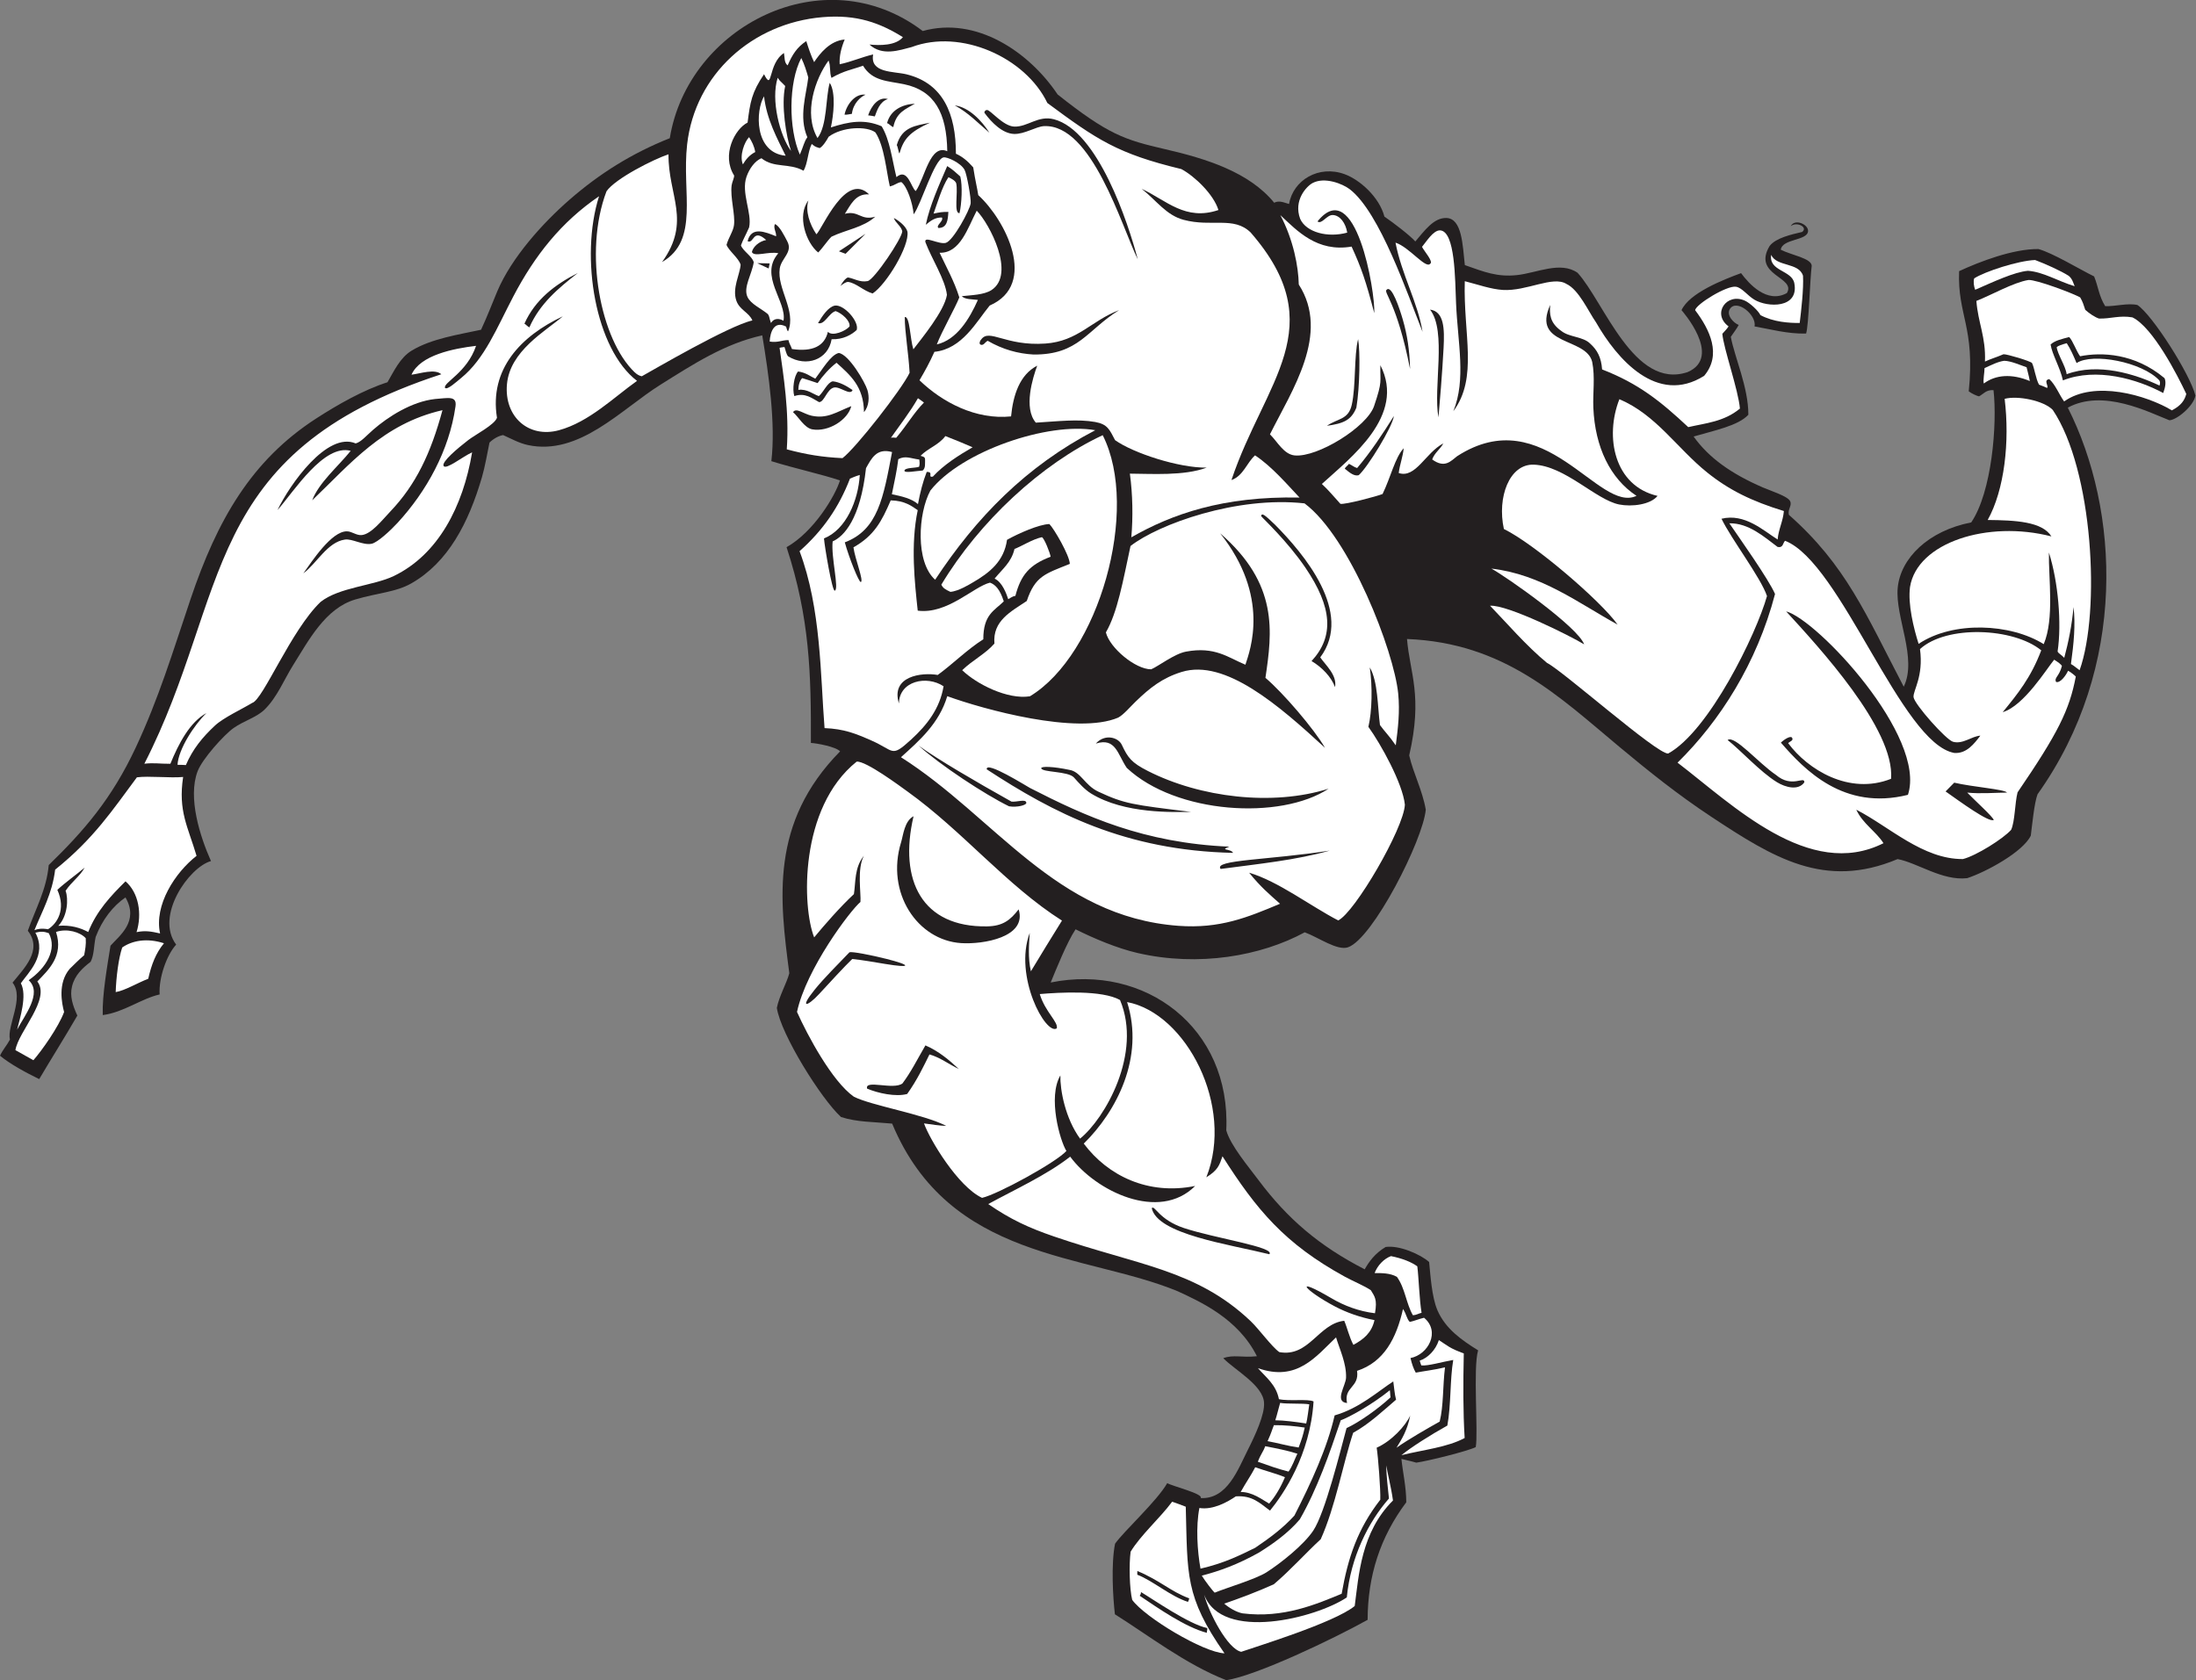
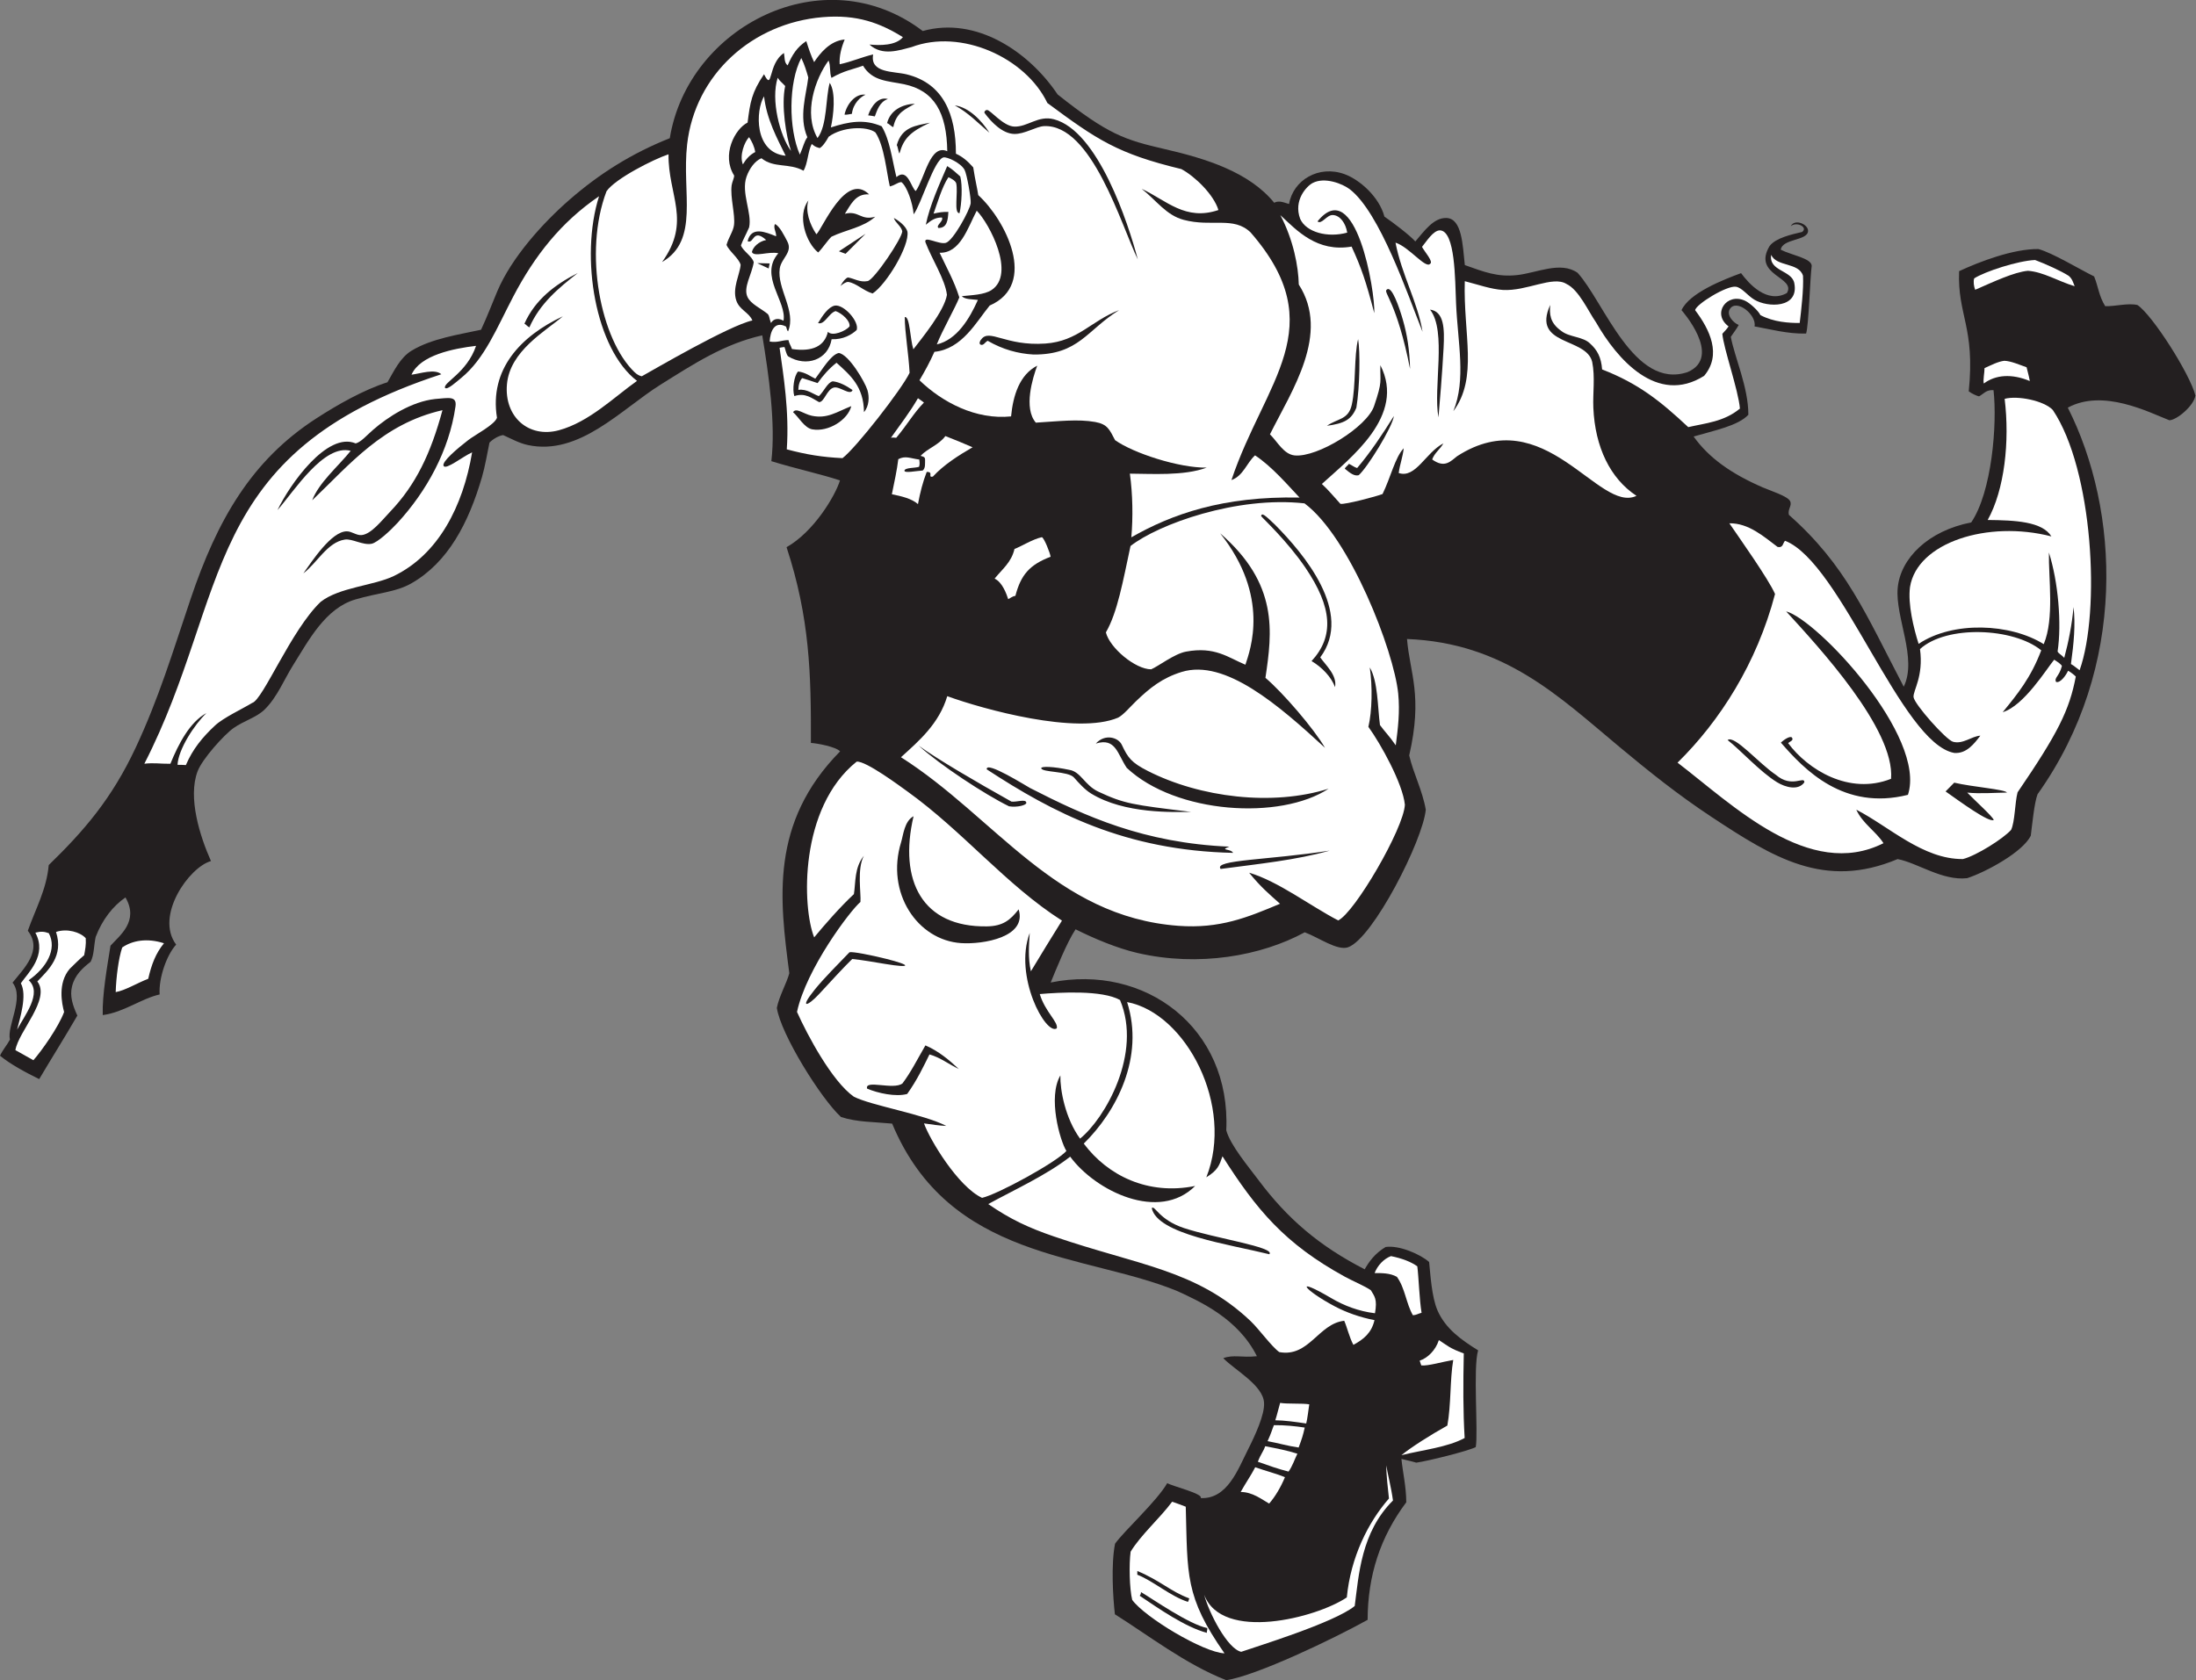
<svg xmlns="http://www.w3.org/2000/svg" viewBox="0 0 789.173 603.947" height="603.947" width="789.173" xml:space="preserve" id="svg2" version="1.1">
  <rect x="0" y="0" width="789.173" height="603.947" fill="#808080" stroke="none" />
  <defs id="defs6" />
  <g transform="matrix(1.333,0,0,-1.333,0,603.947)" id="g10">
    <g transform="scale(0.1)" id="g12">
      <path id="path14" style="fill:#231f20;fill-opacity:1;fill-rule:evenodd;stroke:none" d="m 1805.72,4158.06 c 48.66,300.85 415.08,491.44 681.97,289.03 144.44,40.29 286.74,-56.29 363.65,-171.16 136.45,-108.08 179.99,-122.18 290.22,-147.6 109.63,-25.28 226.06,-61.45 293.58,-144.28 13.81,7.33 27.4,-0.15 40.07,-3.42 11.02,64.65 80.14,105.83 149.73,80.44 40.7,-14.86 93.42,-61.22 107.36,-114.43 23.36,-15.99 67.56,-49.52 83.34,-66.98 24.09,27.99 49.15,64.18 83.64,63.27 42.58,-1.13 43.9,-74.09 49.8,-127.02 52.78,-18.75 87.76,-32.57 140.22,-27.04 53.26,5.62 117.61,38.47 163.65,6.31 71.17,-77.75 151.84,-316.52 296.64,-267.86 95.76,41.22 -16.33,167.03 -16.33,167.03 21.23,46.47 112.58,82.24 160.55,99.83 20.78,-28.2 69.92,-83.36 123.46,-53.72 26.32,43.49 -94.24,47.25 -46.49,127.02 16.99,21.97 59.59,31.15 87.56,37.75 16.97,12.32 -14.41,29.28 -30.66,15.56 10.84,21.39 48.02,4.95 46.71,-13.47 -1.83,-26.16 -69.19,-19.79 -73.57,-49.92 27.31,-14.29 83.34,-23.1 83.4,-43.6 -4.59,-34.6 -7.97,-160.11 -15.08,-182.5 -49.65,-1.48 -99.69,12.5 -138.93,19.19 5.83,31.51 -48.92,75.53 -66.67,46.91 -10.24,-16.5 10.33,-37.85 23.88,-42.89 -5.31,-10.29 -13.12,-19.75 -21.31,-32.11 10.53,-56.07 47.37,-135.66 47.33,-210.04 -27.11,-29.61 -91.9,-42.41 -147.54,-58.74 40.96,-57.67 101.99,-100.67 186.72,-137.35 20.92,-9.06 67.05,-23.5 73.4,-36.91 5.82,-12.33 -6.84,-20.87 -3.44,-36.72 154.57,-136.78 207.01,-267.07 309.74,-463.62 37.31,76.56 -23.32,187.35 -16.28,265.91 7.22,80.67 82.96,154.75 198.2,177.08 55.56,81.74 70.51,264.61 60.15,356.7 -19.94,1.37 -26.83,-10.25 -39.06,-16.76 -5.39,0.98 -19.22,7.07 -27.73,13.57 17.63,173.61 -30.67,204.63 -25.98,324.02 54.51,25.34 145.51,60.44 213.89,59.62 38.03,-10.23 111.91,-55.12 150.1,-73.81 11.42,-28.08 12.69,-52.46 29.88,-80.22 28.01,-0.77 60.97,9.06 86.85,3.15 40.18,-26.41 141.92,-186.34 156.41,-244.16 -4.71,-28.53 -50.96,-66.34 -70.29,-66.64 -54.53,21.14 -178.23,85.86 -273.77,34.02 139.12,-275.14 162.97,-698.98 -81.56,-1042.47 -9.05,-23.73 -14.52,-83.35 -18.25,-111.71 -21.42,-44.34 -121.42,-98.3 -171.58,-114.64 -67.44,-7.41 -132.89,41.02 -187.44,51.51 -197.15,-82.92 -335.96,4.38 -502.19,114.01 -91.64,60.56 -170.15,123.85 -246.72,187.59 -164.04,136.59 -310.95,281.4 -573.77,291.85 7.8,-93.24 43.03,-152.22 5.96,-313.95 10.86,-47.69 35.49,-93.56 44.65,-146.23 -7.44,-82.25 -142.52,-347.51 -209.45,-371.06 -28.87,-10.16 -79.13,26.29 -116.82,40.34 -117.75,-63.99 -286.15,-93.86 -450.98,-55.76 -54.43,12.59 -116.88,38.81 -166.85,63.84 -23.35,-34.73 -53.19,-109.88 -67.12,-143.46 253.89,51.52 486.39,-121.52 473.35,-398.51 10.72,-40 60.41,-98.82 86.52,-133.78 79.01,-105.72 164.81,-178.42 286.68,-241.11 11.27,20.04 27.42,42.96 56.45,60.22 36.07,5.49 94.29,-19.84 117.26,-40.57 3.46,-32.9 6.78,-94.02 22.5,-130.305 21.53,-49.715 65.22,-80.332 109.59,-107.84 -14.14,-46.672 0.72,-222.902 -6.42,-260.942 -22,-10.945 -129.09,-37.617 -160.28,-41.882 -19.84,5.769 -25.7,6.152 -40.06,10.105 3.6,-36.187 12.93,-74.976 13.09,-116.922 C 3720.92,386.105 3687.34,281.582 3687.01,162.781 3594.34,111.23 3387.6,12.395 3305.92,0 c -110.47,43.352 -211.43,122.195 -300.2,177.688 -5.15,43.953 -10.76,134.871 0.43,190.359 24.57,34.797 112.97,114.805 140.65,163.34 14.29,-8.457 98.45,-28.848 90.08,-40.293 71.83,-3.485 100.56,77.273 127.2,129.972 19.79,39.11 45.78,95.457 43.71,126.817 -2.03,47.43 -79.86,89.129 -109.94,120.476 28.19,10.266 49.24,0.832 90.7,5.266 -50.95,102.441 -155.31,148.035 -213.86,175.355 -248.16,102.46 -615.18,81.68 -769.52,451.89 -51.78,4.92 -93.76,3.7 -137.84,17.74 -54.04,49.6 -162.29,223.18 -173.01,294.28 6.04,31.41 26.93,67.5 33.61,93.44 -25.88,198.47 -52.91,405.4 136.95,598.35 -11.86,12.63 -62.25,21.72 -78.77,22.72 0.71,186.88 -3.09,337.36 -65.6,527.83 73.08,41.12 131.13,137.98 144.02,180.02 -51.17,17.04 -121.23,32.13 -185,51.93 11.94,101.84 -7.16,233.97 -24.53,339.3 -101.71,-22.71 -184.58,-76.93 -274.16,-132.97 -105.62,-66.07 -219.02,-192.62 -357.72,-162.85 -23.18,4.98 -44.71,16.96 -66.73,26.88 -12.68,-2.05 -27.41,-10.79 -36.76,-20.34 -5.46,-26.45 -12.09,-65.03 -20.28,-93.09 -35.99,-123.21 -91.21,-230.23 -191.01,-286.79 -41.47,-23.49 -88.59,-24.87 -150.391,-43.08 -81.086,-23.87 -126.074,-110.98 -167.386,-176.62 -24.629,-39.16 -43.106,-86.73 -77.09,-120.07 -22.067,-21.65 -55.801,-30.32 -83.606,-49.9 -25.918,-18.25 -84.5,-83.5 -97.113,-116.67 -27.117,-71.36 6.758,-176.55 36.039,-242.15 -59.223,-16.47 -151.742,-148.1 -93.875,-225.29 -25.184,-27.35 -47.422,-89.54 -44.543,-134.42 -49.551,-11.11 -96.59,-48.18 -153.363,-55.6 -1.778,54.66 12.25,132.12 20.898,187.08 23.824,26.86 77.844,65.54 40.371,130.15 -33.711,-23.02 -62.683,-59.99 -80.398,-106.69 -5.153,-24.26 -3.836,-47.78 -13.508,-66.76 -22.387,-17.42 -42.937,-36.21 -50.25,-66.69 -6.176,-25.72 1.383,-49.93 14.426,-78.43 -35,-60.36 -71.106,-117.55 -102.832,-171.3 -33.766,16.38 -78.41,40.35 -105.719,63.15 7.906,16.68 18.668,28.11 26.812,43.35 -8.832,36.49 39.773,113.17 7.031,153.62 29.801,37.44 82.355,87 41.172,139.88 20.66,58.64 50.433,111 56.394,177.18 95.215,92.51 169.82,178.54 234.504,316.74 62.25,133.04 99.113,255.84 147.852,400.44 71.914,213.39 163.894,373.92 338.418,486.85 57.265,37.06 128.437,77.61 192.426,97.86 16.81,28.5 33.53,66.07 65.14,85.25 54.16,32.84 127.34,43.19 187.16,56.35 17.7,37.95 29.27,69.4 43.65,103.43 38.53,91.16 122.3,183.87 194.26,246.7 81.2,70.89 169.42,126.12 270.9,166.38 v 0" />
-       <path id="path16" style="fill:#ffffff;fill-opacity:1;fill-rule:evenodd;stroke:none" d="m 92.828,2022.41 c 20.461,50.98 47.996,98.04 55.844,163.32 104.574,83.76 155.371,161.69 220.394,248.92 32.157,4.33 89.368,-2.37 124.649,0.94 -13.902,-92.15 12.824,-133.76 36.183,-212.67 -57.824,-45.07 -114.918,-132.85 -98.328,-209.23 -23.773,5.23 -39.242,8.41 -63.445,3.49 15.25,48.83 6.07,106.04 -29.75,136.99 -39.789,-39.25 -78.066,-80.01 -100.504,-136.7 -20.273,10.92 -46.644,19.54 -80.719,16.72 24.977,25.56 27.887,72.64 19.661,94.44 16.171,24.53 38.128,38.46 51.433,62.53 -20.785,-17.74 -51.863,-39.7 -73.613,-59.95 24.09,-53.4 -1.004,-91.39 -25.113,-106.2 -16.571,2.83 -28.559,1.15 -36.692,-2.6 z M 2317.92,3249.98 c -4.04,-68.46 -36.85,-147.4 -96.51,-171.15 1.61,-21.74 22.12,-143.65 29.09,-140.79 12.37,3.52 -10.46,90.93 -5.71,132.78 30.41,13.41 74.76,60.29 89.94,197.66 14.47,25.36 28,55.07 70.23,43.26 -23.58,-123.4 -37.89,-209.63 -127.46,-243.5 11.68,-42.09 38.03,-107.95 43.18,-106.98 8.59,2.95 -15.64,62.15 -19.82,93.56 56,31.54 76.34,70.41 100.47,126.68 38.12,-0.82 57.01,-15.62 72.83,-26.45 -19.76,-93.47 -8.02,-196.23 -0.02,-270.95 79.86,-10.52 150.35,64.67 194.73,75.51 14.22,-5.13 26.69,-17.35 37.27,-50.54 -25.6,-25.23 -55.38,-35.49 -55.17,-102.18 -43.63,-27.59 -80.64,-65.26 -122.92,-96.21 -42.31,7.51 -127.49,-2.49 -104.57,-76.95 0.72,60.64 74.66,76.93 120.33,46.48 -10.12,-60.26 -44.4,-104.28 -87.15,-143.4 -55.1,-50.39 -44.27,-30.7 -106.88,-3.11 -43.12,19 -73.52,31.45 -126.84,33.69 -11.26,141.94 -9.11,322.47 -67.37,477.12 63.28,56.04 106.35,118.93 135.88,195.61 4.6,1.81 14.8,6.58 26.47,9.86 v 0" />
      <path id="path18" style="fill:#ffffff;fill-opacity:1;fill-rule:evenodd;stroke:none" d="m 1802.28,4114.66 c -1.3,-111.02 62.3,-179.83 -17.35,-290.53 101.45,58.82 52.75,186.87 67.52,317.12 21.44,189.4 176.18,327.16 364.8,343.18 93.66,7.95 155.61,-15.92 216.96,-53.92 -19.03,-23.03 -62.73,-22.64 -90.22,-19.84 34.58,-32.12 80.94,-15.26 113.55,-6.94 132.83,50.36 307.3,-27.85 366.07,-150.7 134.15,-99.37 189.32,-136.76 361.25,-178.23 36.31,-19.38 87.29,-68.71 99.94,-110.44 -89.08,-30.05 -139.39,25.46 -206.93,57.24 39.98,-31.45 66,-71.21 113.36,-83.75 75.94,-20.12 134.49,10.43 180.27,-33.81 222.39,-255.41 37.54,-401.64 -51.6,-667.84 31.96,11.4 40.88,45.97 63.6,66.66 45.7,-30.06 88.57,-80.67 119.98,-113.83 -207.66,4.25 -344.77,-45.15 -453.48,-107.18 4.73,53.75 3.77,115.6 -3.93,171.67 56.55,-0.16 145.69,-6.74 207.11,16.24 -75.15,-1.03 -198.18,39.29 -246.97,74.03 -14.98,28.34 -20,42.95 -53.67,49.03 -46.45,8.39 -99.07,1.85 -159.97,-1.8 -33.91,39.39 -8.28,121.2 3.68,153.63 -47.21,-24.2 -65,-79.56 -70.45,-136.77 -94.91,-9.74 -185.24,37.96 -246.92,97.41 15.3,26.01 27.44,48.06 40.26,76.72 74.66,7.5 112.89,80.77 149,124.79 131.1,57.27 42.65,230.77 -30.75,297.75 -3.85,24.28 -7.44,35.25 -13.62,74.83 -15.41,17.66 -29.84,29.29 -46.66,36.86 -0.06,107.08 -34.16,189.71 -133.1,214.05 -34.9,8.58 -99.27,2.72 -90.05,53.64 -31.5,-7.42 -58.17,-19.67 -90.24,-26.51 -1.34,22.18 4.2,44.16 13.51,66.76 -39.84,-3.16 -67.46,-38.4 -82.37,-61 -8.11,16.48 -15.15,37.64 -21.16,56.68 -24.93,-16.23 -37.82,-36.67 -50.25,-65.47 -9.89,7.52 -7.7,22.95 -9.95,33.42 -44.36,-29.29 -29.15,-106.05 -53.74,-57.25 -33.42,-49.52 -37.28,-75.25 -44.31,-130.37 -34.43,-17.19 -71.01,-87.36 -36.29,-142.71 0.62,-6.1 -5.68,-18.07 -6.73,-26.7 -4.05,-33.13 9.98,-78.17 6.43,-106.89 -2.11,-17.07 -14.42,-32.97 -20.16,-53.39 5.73,-15.84 33.02,-35.84 38,-53.7 -1.95,-26.12 -23.18,-63.25 -11.62,-96.65 8.9,-25.76 34.02,-31.38 43.3,-53.54 -63.15,-13.9 -268.68,-134.23 -298.11,-150.54 -6.35,1.21 -12.82,4.62 -19.49,10.98 -90.78,86.77 -138.56,322.11 -75.71,487.79 23.18,34.08 127.26,86.61 167.21,99.82 z m 865.14,58.15 c -20.76,32.66 -55.69,68.96 -93.35,73.69 36.31,-19.39 63.25,-48.11 93.35,-73.69 z m -4.61,-561.07 c 40.7,-23.47 81.27,-34.59 123.49,-37.01 122,-0.89 143.68,65.82 230.71,119.71 -74.97,-28.46 -110.74,-84.03 -198.78,-90.11 -107.87,-7.47 -151.1,41.68 -172.98,10.98 -1.63,-1.03 -6.89,-9.82 -2.5,-13.54 8.68,-4.64 13,7.02 20.06,9.97 z m 71.17,557.79 c 27.98,-0.9 59.43,20.1 80.52,21.09 129.03,6.1 208.74,-268.7 252.92,-359.37 -25.99,98.69 -107.7,347.07 -226.25,377.91 -42.62,11.09 -70.64,-21.18 -106.92,-19.8 -30.3,1.15 -65.13,46.3 -73.48,44.68 -3.75,0.3 -7.99,-4.19 -6.59,-7.76 19.34,-26.34 48.64,-55.74 79.8,-56.75 v 0" />
      <path id="path20" style="fill:#ffffff;fill-opacity:1;fill-rule:evenodd;stroke:none" d="m 2233.69,4367.5 c 6.35,-14.77 2.06,-31.52 7.91,-46.79 35.06,20.23 57.45,22.59 85.03,32.9 25.29,-42.07 66.67,-40.93 110.64,-50.02 81.93,-16.95 115.07,-77.32 116.48,-180.61 -46.7,20.71 -60.13,-71.96 -84.83,-107.39 -12.57,7.55 -21.31,64.18 -52.26,37.55 -11.59,47.34 -17.58,100.25 -39.76,137.04 -47.42,20.22 -88.15,12.53 -136.94,-3.04 7.14,32.16 14.16,93.84 -3.07,120.24 -11.45,-40.06 -6.18,-114.16 -32.94,-148.93 -38.7,66.96 -6.15,159.85 29.74,209.05 z m -230.88,-280.05 c -10.03,23.53 4.4,61.2 16.67,73.47 7.34,-11.56 13.86,-23.97 16.61,-40.12 -15.88,-8.24 -25.69,-20.44 -33.28,-33.35 z m 56.99,183.6 c 7.05,-62.37 35.95,-114.72 58.27,-160.25 -85.4,8.12 -81.33,122.27 -58.27,160.25 z m 36.84,50.03 c 6.51,-10.26 7.19,-8.53 20.17,-22.24 -11.24,-52.28 2.48,-135.7 15.81,-175.17 -30.12,40.41 -55.21,137.91 -35.98,197.41 z m 63.58,53.27 c 8.92,-18.29 13.73,-34.74 18.84,-52.49 -5.19,-46.1 -26.39,-106.11 -2.5,-161.18 -8.92,-12.23 -10.01,-23.44 -20.26,-46.83 -30.66,69.8 -30.91,194.78 3.92,260.5 z m 136.42,-150.59 c 3.51,28.84 23.89,46.06 36.75,51.58 -27.35,3.99 -50.69,-25.58 -56.61,-53.73 5.52,-0.88 12.12,1.1 19.86,2.15 z m 97.13,39.85 c -25.21,7.56 -45.07,-18.84 -53.34,-43.94 4.31,-0.14 14.39,-2.09 18,-2.87 5.73,15.02 12.92,39.98 35.34,46.81 z m 14.57,-75.45 c 8.17,40.51 33.96,48.28 58.11,62.91 -32.64,-1.44 -65.95,-16.54 -75.02,-52.62 4.45,-0.02 12.45,-10.27 16.91,-10.29 z m 98.82,11.73 c -37.78,-8.15 -75.45,-10.48 -89.54,-60.5 3.35,-4.38 5.24,-23.9 7.46,-21.92 11.01,39.15 28.24,57.74 82.08,82.42 v 0" />
      <path id="path22" style="fill:#ffffff;fill-opacity:1;fill-rule:evenodd;stroke:none" d="m 2404.42,3197.96 c 6,29.54 13.92,65.4 17.33,94.6 19.48,10.09 31.9,2.23 56.65,-1.02 1.3,-11.74 1.07,-12.33 -0.6,-19.56 -11.02,-3.77 -37.92,-1.77 -39.54,-10.4 0.26,-7.46 31.44,-0.66 49.2,0.33 8.26,6.51 6.04,19.61 6.49,28.57 0.26,8.69 -4.73,8.59 -12.19,11.07 19.58,20.5 48.65,28.77 66.92,53.29 24.95,-9.58 49.31,-19.78 73.4,-30.22 -37.53,-21.67 -78.23,-47.6 -106.97,-78.97 -15.6,-3.77 3.2,13.26 -16.75,12.45 -10.34,-26.44 -17.81,-55.75 -23.57,-86.78 -17.02,15.18 -45.35,21.51 -70.37,26.64 z m 276.97,-227.49 c 21.5,26.47 45.23,43.83 53.63,80.03 19.55,7.24 48.34,26.14 73.81,31.7 6.31,-2.24 22.12,-42.49 23.58,-52.73 -56.9,-21.65 -80.17,-48.81 -95.01,-105.59 -7.34,-0.49 -14.65,-6.63 -19.3,-8.88 -4.39,13.22 -15.48,45.66 -36.71,55.47 v 0" />
-       <path id="path24" style="fill:#ffffff;fill-opacity:1;fill-rule:evenodd;stroke:none" d="m 2972.83,3357.22 c 101.68,-200.88 -11.36,-592.84 -196.27,-704.1 -60.7,-9.48 -144.37,33.31 -182.55,70.4 28.72,27.8 61.92,43.31 86.89,71.79 -5.21,61.6 44.39,86.04 87.2,114.84 22.72,67.84 50.32,73.41 116.05,100.04 -0.52,22.58 -42.3,94.57 -55.09,107.43 -28.05,-0.87 -83.38,-25.32 -114.2,-42.52 -7.98,-57 -45.49,-88.32 -93.96,-116 -5.01,-2.85 -36.81,-22.77 -58.75,-24.35 -14.48,6.81 -19.79,10.24 -24.4,19.34 101.9,169.71 269.55,325.86 435.08,403.13 z m -20.01,13.41 c -186.94,-97.31 -320.88,-235.18 -431.73,-403.15 -53.63,47.58 -46.14,179.12 -12.82,240.5 83.82,106.59 318.36,185.33 444.55,162.65 v 0" />
      <path id="path26" style="fill:#ffffff;fill-opacity:1;fill-rule:evenodd;stroke:none" d="m 3160.04,481.25 c 12.73,-3.992 24.51,-8.934 36.7,-13.437 5,-183.34 -2.93,-241.805 104.45,-395.391 -57.71,2.519 -215.43,97.715 -248.83,144.148 -7.26,28.93 -8.86,95.703 -4.27,129.868 26.85,44.597 79,90.464 111.95,134.812 z m 46.17,-260.605 c -50.57,18.625 -78.75,48.418 -140.1,73.796 -0.02,-3.347 -0.02,-6.675 -0.02,-10.015 41.7,-15.891 89.71,-58.508 136.59,-73.242 2.38,4.082 2.16,6.668 3.53,9.461 z m -133.57,6.984 c 50.95,-34.375 123,-84.649 181.15,-99.953 -1.08,4.512 2.71,10.527 0.31,13.066 -48.77,10.02 -144.86,77.156 -178.1,96.895 0.13,-4.59 -1.59,-7.324 -3.36,-10.008 v 0" />
-       <path id="path28" style="fill:#ffffff;fill-opacity:1;fill-rule:evenodd;stroke:none" d="m 3233.48,464.387 c 36.75,-6.035 76.36,16.414 98.22,31.336 44.43,3 64.04,-17.774 92.13,-38.45 35.82,44.055 108.18,149.172 117.44,294.375 -14.63,7.532 -65.68,0.059 -93.38,6.157 -7.56,39.121 -34.8,58.648 -56.58,83.621 105.7,-37.578 156.78,32.051 210.58,83.015 9.28,-31.226 28.23,-69.773 26.98,-108.589 -0.67,-21.399 -32.48,-65.129 2.69,-68.481 -9.53,43.559 33.79,41.836 26.92,86.77 72.85,23.879 105.95,87.714 123.92,166.709 9.53,-13.975 9.53,-25.889 18.21,-34.795 17.34,4.211 24.16,7.863 38.53,11.289 44.67,-37 11.41,-99.395 -36.54,-108.684 3.65,-15.808 8.32,-29.344 14.22,-39.312 17.85,3.496 52.42,7.808 78.79,14.285 -6.31,-51.16 -3.64,-103.594 -14.34,-146.278 -33.2,-18.644 -84.96,-48.207 -116.41,-70.519 14.38,23.281 29.24,47.156 36.94,86.746 -12.91,-28.406 -50.96,-69.305 -90.37,-86.617 3.96,-24.863 10.84,-114.328 9.7,-140.305 -61.42,-79.133 -86.97,-156.14 -104.1,-253.574 -66.7,-27.441 -156.74,-66.875 -267.3,-52.844 -17.25,3.344 -37.03,15.473 -49.3,26.223 48.26,16.609 90.12,32.668 133.59,52.148 45.16,38.211 85,83.211 126.57,121.543 39.45,87.305 61.03,207.774 87.48,287.024 43,23.425 83.39,61.797 115.64,89.207 -4.37,16.633 -4.71,30.343 -7.54,49.238 -40.49,-26.062 -91.11,-72.473 -158.1,-91.57 -19.85,-87.778 -63.95,-182.91 -108.44,-270.129 -30.12,-33.028 -64.08,-58.731 -105.65,-86.875 -44.35,-21.844 -84.7,-41.668 -147.53,-56.317 -8.58,47.567 -12.82,113.414 -2.97,163.653 z M 5855.21,3424.18 c -68.82,41.28 -209.14,81.91 -290.5,24.04 -13.93,19.48 -22.95,44.58 -39.94,60.2 -17.06,-2.65 -0.39,-19.04 -6.08,-23.75 -2.42,1.14 -15.82,7.05 -21.58,8.76 -8.81,15.5 -12.48,45.92 -19,58.52 -4.98,5.35 -67.62,24.12 -76.76,23.55 -21.08,-9.06 -32.89,-11.79 -50.02,-19.7 2.71,66.04 -18.71,104.58 -23.13,163.48 40.22,15.65 99.22,49.66 140.39,56.45 21.2,1.25 118.93,-35.57 139.4,-46.87 7.17,-11.97 9.82,-22 13.71,-33.59 11.13,-10.22 27.25,-20.54 37.01,-23.5 30.7,-1.11 55.04,9.3 90.2,3.14 55.52,-27.04 122.07,-157.21 145.19,-206.44 -4.45,-16.74 -13.46,-31.09 -38.89,-44.29 z m -326.91,177.75 c 3.71,-26.32 26.04,-62.93 33.18,-96.93 90.53,35.77 200.36,3.55 270.45,-34.01 6.06,16.14 8.03,30.71 3.44,40.08 -80.7,67.45 -169.71,70.45 -227.58,59.03 -10.25,14.25 -19.55,41.69 -29.33,51.76 -19.36,-5.13 -38.3,-9.17 -50.16,-19.93 v 0" />
      <path id="path30" style="fill:#ffffff;fill-opacity:1;fill-rule:evenodd;stroke:none" d="m 3438.13,700.879 c 4.82,14.57 9.31,34.578 13.08,46.894 19.32,-3.332 59.49,-0.625 78.52,-3.859 -2.43,-15.887 -4.94,-38.973 -8.27,-51.687 -28.69,4.289 -59.47,8.535 -83.33,8.652 z m -93.31,-193.328 c 13.79,25 27.88,44.617 39.2,66.707 26.19,-9.461 56.39,-16.903 80.1,-26.895 -11.07,-26.66 -26.42,-52.773 -42.62,-71.113 -16.38,8.992 -44.16,31.465 -76.68,31.301 z m 46.27,81.543 c 8.19,21.64 14.75,26.844 19.77,41.883 29.92,-5.762 59.86,-11.504 86.8,-20.235 -7.74,-15.793 -13.3,-33.719 -23.85,-48.191 -26.84,6.609 -54.55,16.492 -82.72,26.543 z m 26.25,55.515 c 10.9,24.075 11.51,29.668 17.04,43.094 28.35,0.461 58.92,-2.754 83.08,-6.473 -4.71,-21.242 -7.32,-29.355 -16.42,-53.789 -30.98,4.446 -53.77,11.692 -83.7,17.168 v 0" />
      <path id="path32" style="fill:#ffffff;fill-opacity:1;fill-rule:evenodd;stroke:none" d="m 3705.82,1097.88 c 7.99,20.62 24.9,38.48 44.18,45.69 30.41,-6.12 55.1,-15.86 70.98,-27.61 3.81,-29.23 5.47,-89.54 11.5,-125.237 -8.93,-2.137 -13.93,-6.094 -23.38,-6.629 -18.24,31.536 -21.09,73.446 -43.18,103.636 -18.6,10.51 -41.56,10.07 -60.1,10.15 z M 5348.28,3496.6 c -2.75,7.71 2.13,30.56 1.88,41.48 18.38,8.25 36.09,17.68 53.32,19.78 18.3,-0.65 41.27,-11.01 60.07,-17.46 3.33,-14.93 5.22,-18.41 8.75,-37.16 -48.76,20.37 -92.22,17.15 -124.02,-6.64 v 0" />
-       <path id="path34" style="fill:#ffffff;fill-opacity:1;fill-rule:evenodd;stroke:none" d="m 4270.72,2793.21 c -16.48,46.78 -210.58,182.92 -250.02,204.29 135.06,-15.51 235.98,-93.86 340.34,-151.06 -44.91,63.36 -224.44,217.72 -306.68,257.85 -18.66,85.46 14.82,175.76 80.54,173.48 83.69,-2.88 167.64,-94.9 230.2,-107.38 34.14,-6.8 84.59,-0.51 103.57,23.13 -117.15,26.93 -142.71,159.33 -102.93,260.74 99.28,-42.03 155.24,-132.19 236.68,-197.57 59.2,-47.53 120.1,-77.4 206.82,-104 -2.54,-28.69 -14.32,-48.1 -16.86,-76.78 -38.69,24.37 -88.63,71.34 -151.33,56.02 27.04,-55.88 105.65,-158.26 122.64,-208.41 -28.89,-103.12 -156.72,-364.97 -266.52,-424.73 -30.69,-1.52 -283.22,222.61 -326.74,244.55 -55.86,46 -110,109.28 -153.28,153.98 46.72,3.47 218.57,-82.38 253.57,-104.11 v 0" />
-       <path id="path36" style="fill:#ffffff;fill-opacity:1;fill-rule:evenodd;stroke:none" d="m 5571.82,3605.27 c 10.6,-16.1 18.55,-34.86 26.5,-53.59 42.6,28.32 176.56,3.27 223.16,-46.8 2.58,-4.94 2.15,-7.9 0.47,-13.83 -67.2,31.66 -165.23,62.09 -250.41,30.63 -2.5,21.41 -24.74,54.05 -26.81,72.96 4.22,3.99 13.73,7.02 27.09,10.63 z M 3746.88,781.875 c 1.11,-5.43 0.8,-13.254 1.97,-19.043 -30.16,-28.328 -83.54,-67.043 -118.6,-82.961 -16.6,-61.055 -57.67,-228.035 -89.64,-276.297 -25.36,-38.261 -87.09,-87.617 -126.37,-112.734 -28.36,-18.125 -110.08,-42.586 -139.44,-54.793 -4.9,3.758 -26.46,32.051 -34.84,45.879 47.52,12.39 95.98,29.722 153.56,61.875 37.07,23.008 78.86,52.304 110.68,89.89 47.07,82.188 80.16,177.598 110.45,267.317 18.98,6.094 83.14,41.101 132.23,80.867 v 0" />
+       <path id="path34" style="fill:#ffffff;fill-opacity:1;fill-rule:evenodd;stroke:none" d="m 4270.72,2793.21 v 0" />
      <path id="path38" style="fill:#ffffff;fill-opacity:1;fill-rule:evenodd;stroke:none" d="m 3835.12,3635.82 c -12.48,78.64 -56.53,154.76 -72.93,240.62 36.76,-11.66 81.29,-71.41 93.38,-56.99 9.76,5.46 -16.04,33.64 -21.92,45.65 11.08,12.93 30.18,45.15 48.85,44.47 40.9,-2.71 40.14,-131.67 42.97,-197.14 4.59,-106.39 27.46,-204.89 -7.34,-290.55 67.46,90.74 26.48,208.05 30.85,350.6 35.3,-9.02 70.65,-21.66 102.64,-23.61 63.97,-3.91 134.77,39.08 171.21,16.32 33.69,-15.68 59.05,-73.75 79.92,-103.71 56.41,-98.67 164.54,-224.25 291.47,-144.26 47.99,56.88 15.51,124.5 -24.22,177.04 1.8,15.78 85.86,67.55 110.35,63.22 16.15,-2.81 30.45,-23.49 49.28,-34.85 35.45,-21.38 120.96,-24.23 107.71,44.51 -6.81,35.44 -69.18,31.69 -62.34,76.26 14.26,-32.46 74.69,-19.81 85.78,-56.27 1.97,-35.35 -4.69,-92.2 -8.89,-127.33 -28.8,-0.16 -70.39,2.31 -105.93,21.22 -5.86,12.21 -28.4,32.6 -41.21,38.61 -49.71,23.32 -90.59,-35.11 -44.67,-68.99 -4.2,-6.84 -9.92,-12.22 -16.74,-20 3.2,-39.49 43.16,-151.27 47.36,-201.68 -42.91,-35.66 -92.79,-39.21 -139.31,-50.02 -74.57,69.74 -133.79,117.38 -232.23,155.59 -2.4,32.95 -13.18,52.32 -31.93,69.39 -19.18,19.58 -56.51,17.02 -78.05,34.39 -31.82,22.44 -31.84,46.49 -29.9,70.2 -50.71,-111.42 97.48,-86.47 113.2,-153.88 8.2,-40.76 1.35,-83.95 3.07,-123.58 4.57,-105.93 45.41,-190.76 116.34,-237.4 -102.24,-48.56 -247.34,259.36 -483.61,106.87 -16.83,-12.78 -33.03,-33.67 -67.21,-8.76 6.41,18.11 21.59,27.42 30.14,43.34 -47.66,-24.59 -74.63,-95.39 -120.41,-79.87 3.5,25.25 11,42.5 13.52,66.76 -23.42,-24.7 -35.32,-79.1 -57.05,-123.44 -16.68,-6.48 -100.88,-28.86 -113.62,-26.46 -16.95,18.48 -32.2,37.22 -49.98,53.54 77.13,70.67 227.58,183.72 157.7,320.27 -1.12,-45.61 6.52,-41.1 -16.96,-110.18 -19.23,-56.61 -152.95,-139.09 -214.04,-133.1 -29.53,2.9 -46.62,37.27 -66.66,56.92 58.87,118.16 163.18,271.07 77.72,403.94 -1.12,48.81 -14.36,119.76 -49.67,187.13 45.21,-42.38 99.2,-100.69 192.03,-84.86 26.25,-57.17 38.55,-92.93 61.19,-179.54 2.81,57.93 -50.21,375.03 -153.07,247.48 11.12,-9.29 24.71,17.79 41.08,17.2 19.74,-0.68 34.92,-21.91 39,-47.44 -52.38,-14.49 -110.41,0.63 -126.81,37.03 -18.77,50.32 17.5,88.3 33.61,96.78 32.38,17.03 80.6,-1.9 100.16,-16.93 81.09,-62.35 156.42,-284.8 196.17,-384.51 z m -178.42,-204.4 c 9.35,55.78 10.45,151.17 4.71,184.75 -11.37,-43.62 -5.69,-126.01 -17.09,-176.97 -9.14,-40.84 -38.4,-36.64 -66.94,-56.63 45.33,6.28 65.67,15.46 79.32,48.85 z m 101.09,-22.54 c -29.98,-47.99 -63.14,-98.14 -99,-140.21 -7.64,2.15 -13.24,7.07 -22.09,11.35 -1.8,-3.42 -9.63,-8.6 -11.27,-13.06 16.62,-14.1 26.89,-20.5 37.62,-17.57 23.04,19.95 91.25,130.2 94.74,159.49 z m 43.71,126.82 c -1.38,51.9 -7.73,92.23 -19.74,133.63 -8.44,29.14 -29.71,93.56 -43.22,80.26 -10.36,-6.62 27.65,-34.07 62.96,-213.89 z m 76.53,-130.43 c 3.43,40.18 9.82,113.62 13.77,187 2.83,52.76 1.33,98.59 -36.51,103.61 45.67,-58.11 7.95,-211.27 22.74,-290.61 v 0" />
      <path id="path40" style="fill:#ffffff;fill-opacity:1;fill-rule:evenodd;stroke:none" d="m 5530.49,3084.26 c -24.9,40.41 -98.2,43.56 -171.8,44.33 45.35,81.47 59.77,211.74 45.72,326.67 34.91,9.43 105.77,-4.8 129.73,-29.92 108.71,-161.47 129.26,-542.61 72.34,-701.95 -7.94,5.42 -14.7,12.04 -23.34,16.76 7.7,56.24 12.52,105.08 7.04,153.62 -4.54,-49.21 -13.52,-93.72 -25.1,-136.92 -9.57,9.97 -14.92,11.07 -17.93,17.07 11.33,75.4 1.74,187.9 -23.44,266.94 -1.11,-69.94 14.98,-178.17 -13.92,-247.11 -89.58,56.08 -244.59,63.07 -337.31,0.76 -13.38,42.04 -29.41,107.19 -23.16,153.59 19.35,119.68 209.37,180.49 381.17,136.16 z M 2664.23,1283.93 c 68.73,37.76 157.31,77.95 220.94,127.84 68.58,-93.16 239.62,-176.53 336.92,-79.02 -127.05,-25.8 -235.7,27.84 -300.33,114.23 88.3,86.63 164.35,232.62 116.85,381.61 159.09,-29.98 289.85,-280.64 213.58,-472.52 31.31,19.46 34.9,31.88 43.55,56.67 91.27,-143.33 167.17,-235.58 329.9,-324.7 21.96,-12.02 53.52,-24.93 70.14,-36.52 9.88,-16.72 17.83,-23.74 11.08,-62.036 -43.97,5.321 -83.36,20.526 -116.63,40.076 -107.48,63.21 -72.94,21.38 8.52,-21.61 31.19,-16.473 67.58,-29.434 106.8,-36.981 -7.78,-34.68 -30.1,-52.356 -56.94,-66.672 -11.4,21.633 -16.54,46.355 -24.66,64.933 -69.75,-7.753 -94.79,-99.164 -175.04,-84.472 -20.51,14.461 -54.55,61.883 -77.37,83.621 -146.4,138.851 -302.58,150.031 -530.5,228.311 -68.25,23.44 -116.9,46.04 -176.81,87.24 z m 757.82,-135.32 c 17.81,19 -148.42,43.4 -230.29,70.67 -68.21,22.7 -78.77,63.08 -86.7,53.62 15.04,-70.63 208.87,-97.48 316.99,-124.29 v 0" />
      <path id="path42" style="fill:#ffffff;fill-opacity:1;fill-rule:evenodd;stroke:none" d="m 2401.9,3350.28 c 23.84,33.86 50.9,68.41 72.81,106.62 7.18,-4.49 9.42,-6.98 16.17,-11.69 -27.25,-27.58 -45.15,-60.01 -74.73,-94.97 -4.13,0.17 -9.82,1.32 -14.25,0.04 v 0" />
      <path id="path44" style="fill:#ffffff;fill-opacity:1;fill-rule:evenodd;stroke:none" d="m 5593.14,3758.96 c -45.05,13.5 -84.33,38.66 -126.05,41.56 -37.58,-3.41 -93.3,-30.01 -142.17,-51.18 -3.46,9.02 -5.49,22.48 -2.54,30.77 28.67,18.46 117.74,47.52 164.07,49.49 26.95,-10.01 70.11,-29.44 90.68,-42.68 10.06,-8.52 11.85,-18.18 16.01,-27.96 z M 3778.18,606.77 c 24.2,20.125 78.34,54.714 123.77,79.871 10.34,55.871 6.8,123.972 15.88,176.914 -28.32,-4.727 -68.34,-16.707 -86.11,-14.746 -0.9,3.222 -3.4,8.664 -4.34,12.871 21.47,7.109 42.89,27.824 51.7,55.461 21.33,-13.469 28.56,-22.207 67.19,-35.918 -1.72,-81.672 -2.05,-155.864 2.34,-228.078 -46.01,-25.11 -112.54,-32 -170.43,-46.375 z m -40.78,-27.59 c 2.27,-17.285 13.07,-58.203 17.97,-94.61 -86.27,-85.73 -92.21,-202.097 -103.14,-284.472 -54.77,-45.196 -270.02,-110.84 -306.02,-123.535 -37.15,7.949 -87.07,105.118 -99.9,154.012 47.97,-127.996 302.54,-62.644 384.59,-7.32 10.45,108.894 57.99,203.199 113.63,266.695 -2.67,25.324 -7.34,63.457 -7.13,89.231 v 0" />
      <path id="path46" style="fill:#ffffff;fill-opacity:1;fill-rule:evenodd;stroke:none" d="m 4662.23,3119.62 c 52.32,0.99 94.39,-37.09 130.09,-63.75 15.38,-3.16 13.83,10.66 20.08,16.65 151.25,-58.8 313.05,-546.7 456.27,-572.13 32.97,-2.44 53.56,24.75 70.24,46.6 -23.87,-1.52 -46.7,-23.77 -73.52,-16.53 -18.96,5.11 -104.35,101.36 -106.6,120.47 -1.56,17.93 27.38,55.13 17.42,129.54 71.54,65.35 252.09,57.8 326.86,-3.4 -28.15,-74.09 -63.66,-117.53 -103.91,-166.76 57.66,17.56 118.11,116.61 138.79,141.54 9.73,-6.15 19.14,-12.77 20.86,-17.04 -7.56,-29.03 -21.52,-31.14 -15.8,-42.92 11.64,-3.91 27.22,18.46 32.34,30.12 4.98,-2.06 17.33,-11.75 20.88,-15.58 -17.28,-90.9 -48.28,-153 -156.99,-312.29 -7.54,-29.19 -6.97,-78.92 -17.42,-101.16 -20.96,-23.64 -94.09,-69.8 -129.89,-78.74 -108.2,-0.77 -198.47,87.4 -287.46,133.12 17.23,-37.87 53.56,-58.91 73.26,-90.34 -200.52,-100.93 -406.75,103.77 -555.15,217.18 114.24,112.26 213.81,268.14 262.79,454.78 -17.09,39.82 -97.75,153.48 -123.14,190.64 z m -2587.32,700.78 -2.64,-13.62 -30.88,14.39 33.52,-0.77 z m 186.8,32.67 17.92,-6.7 53.92,53.92 -71.84,-47.22 z M 389.184,2471.34 c 233.863,456.97 145.898,836.63 800.586,1050.22 -17.78,15.4 -55.42,2.15 -80.42,-1.25 23.7,53.26 113.97,70.71 174.1,77.85 -24.61,-72.81 -88.94,-98.8 -83.74,-113.36 6.01,-6.62 30.85,16.37 43.47,26.62 63.37,51.44 96.32,135.28 140.77,220.1 57.68,110.1 129.04,200.52 231.05,270 -52.44,-165.52 -9.18,-412.99 102.41,-497.85 -61.28,-43.26 -129.07,-111.02 -210.71,-133.12 -80.93,-21.91 -147.7,35.63 -139.99,123.89 7.84,89.64 102.55,142.38 150.71,183.35 -113.22,-53.16 -198.64,-142.59 -177.62,-273.46 -5.67,-18.57 -59.19,-46.2 -76.96,-59.94 -29.55,-22.85 -72.7,-58.96 -66.95,-69.99 6.31,-11.61 51.51,25.35 76.89,36.57 -24.34,-145.65 -91.36,-275.76 -211.15,-333.51 -54.4,-26.21 -147.15,-30.25 -197.204,-69.69 -79.555,-75.83 -155.461,-264.45 -184.59,-272.5 -25.184,-15.45 -77.262,-39.61 -100.047,-60.83 -34.101,-31.76 -60.144,-63.62 -78.703,-106.74 -6.207,0.48 -15.516,0.74 -22.555,0.68 2.563,42.53 45.348,108.04 77.957,139.51 -44.675,-24.19 -75.226,-82.86 -97.164,-136.71 -29.949,-0.2 -42.972,3.16 -70.14,0.16 z m 556.312,843.7 c -34.269,-42.56 -85.789,-85.64 -103.832,-133.35 101.484,96.65 190.136,206.22 351.226,243.01 -31.76,-117.41 -71.99,-201.3 -140.89,-273.55 -21.84,-22.89 -50.83,-60.7 -76.961,-63.27 -14.039,-1.4 -26.738,10.26 -40.055,10.1 -41.336,0.23 -93.785,-80.55 -117.14,-113.29 36.797,27.61 64.601,84.04 111.965,91.1 19.589,2.91 48.41,-15.91 71.901,-11.36 16.04,3.11 51.58,36.3 70.26,56.62 77.66,84.45 139.1,194.82 156.02,313.79 4.2,29.55 -19.94,22.52 -55.07,19.96 -62.79,-6.83 -126.8,-47.91 -167.18,-83.12 -18.4,-16.04 -32.439,-33 -46.838,-36.63 -76.75,32.7 -177.867,-110.79 -210.812,-179.86 45.207,51.67 125.23,179 197.406,159.85 z m 468.344,342.94 c 5.04,-2.91 6.8,-6.58 13.34,-10.05 28.3,64.18 78.07,105.59 130.58,146.66 -62,-31.45 -114.98,-71.95 -143.92,-136.61 z m 638.9,446.09 c 34.4,-27.61 74.44,-12.03 113.47,-33.66 11.44,18.65 11.76,52.42 22.19,72.08 6.63,-4.65 6.48,-7.08 21.32,-11.14 7.72,3.95 17.18,17.56 24.32,30.67 36.89,27.39 103.29,29.24 126.12,11.49 24.23,-36.73 29.34,-105.06 38.79,-145.49 16.11,3.98 19.1,10.35 31.04,11.74 15.1,-11.32 30.49,-55.7 33.2,-86.91 20.49,27.14 55.31,148.43 80.51,153.45 9.62,1.91 46.69,-14.74 56.69,-33.53 6.46,-12.11 17.91,-78.23 16.5,-90.21 -2.13,-18.08 -47.1,-101.13 -67.03,-106.72 -18.5,-5.19 -59.54,20.4 -55.02,1.91 16.62,-44.41 53.54,-101.03 58.04,-142.18 -7.13,-44.11 -69.09,-118.5 -90.5,-146.76 -9,27.71 -9.3,90.17 -23.19,86.89 0.08,-41.18 10.44,-99.12 13.02,-150.32 -21.24,-44.72 -145.16,-203.18 -180.87,-230.03 -54.1,2.6 -96.77,9.42 -150.23,23.72 7.12,102.63 -9.12,199.74 -19.43,273.9 5.46,1.37 9.08,1.5 13.2,2.05 2.35,-5.66 4.71,-19.73 9.77,-25.07 49.28,-30.09 108.14,-9.45 117.35,46.07 30.89,-1.35 54.28,12.39 67.61,24.88 7.35,23.02 -34.99,69.77 -59.11,65.78 -17.79,-3.93 -33.11,-27.18 -45.13,-47.15 17.78,-5.66 28.75,26.93 47.43,32.33 17.18,-6.04 40.14,-26.41 37.44,-41.54 -10.04,-12.1 -46.61,-27.93 -58.21,-14.23 -9.12,-38.81 -41.16,-54.6 -96.96,-46.54 -2.91,9.33 -7.37,13.91 -9.36,24.13 -18.85,-0.04 -28.23,-7.56 -50.71,-3.95 1.47,26.77 12.55,57.08 44.24,40.29 0.8,-3.13 3.35,-12.48 5.39,-12.66 22.97,54.37 -30.59,115.66 -22.46,169.35 4.24,28.05 36.02,43.77 20.21,73.44 -7.21,13.52 -20.86,42.01 -33.3,46.35 -4.86,-10.96 4.12,-21.17 3.27,-32.93 -29.6,11.92 -66.86,27.54 -76.85,-13.18 17.55,-8.47 13.48,36.05 50.1,3.22 -20.5,-4.08 -35.72,-19.24 -38.51,-32.5 6.32,-14.43 45.16,2.55 71.25,-3.3 -52.98,-60.88 23.6,-130.16 13.95,-182.02 -10.8,6.4 -25.12,8.17 -33.83,-5.97 -5.51,15.9 -3.58,17.16 -8.14,23.82 -18.67,15.57 -46.22,27.02 -55.16,46.45 -11.92,25.9 11.8,60.32 16.91,93.48 -3.92,15.83 -29.26,30.43 -34.5,45.49 6.24,17.15 12.04,25.56 22.06,48.61 8.43,38.62 -22.18,93.13 -7.08,136.39 7.97,22.84 23.15,42.98 40.19,50.01 z m 242.3,-668.5 c -40.47,-16.05 -64.96,-34.8 -106.68,-25.9 -21.54,4.58 -42.24,23.1 -50.33,9.55 14.47,-12.13 30.47,-42.49 51.85,-46.26 43.77,-7.71 96.02,25.71 105.16,62.61 z m -153.57,27.06 c 29.2,10.1 48.03,-6.22 66.51,-16.16 14.06,-0.92 21.17,35.09 40.41,39.3 16.12,3.53 44.11,-23.06 50.09,-6.79 -17.11,11.92 -36.19,21.83 -53.39,23.5 -13.98,-2.6 -24.07,-27.74 -37.4,-39.88 -14.57,4.55 -31.68,20.09 -55.38,16.86 0.09,12.24 3.82,25.72 10.46,31.67 16.07,-5.11 23.19,-7.15 41.49,-13.42 14.27,20.25 31.49,39.81 50.96,54.83 36.83,-33.3 73.36,-63.76 74.01,-133.1 14.13,16.01 14.82,41.31 9.32,59.44 -6.49,21.41 -50.31,96.63 -77.39,100.01 -21.6,-5.04 -44.05,-44.43 -63.17,-69.26 -12.62,5.72 -25.19,16.68 -46.4,19.38 -11.07,-11.85 -16.05,-48.37 -10.12,-66.38 z m 64.33,387.26 c 12.42,12.4 24.12,31.16 35.84,42.59 39.25,18.88 85.94,24.72 118,53.93 -39.47,-11.57 -44.19,17.5 -81.91,7.82 14.71,22.04 27.66,55.32 65.36,52.32 -63.05,62.48 -125.84,-92.78 -142.1,-107.57 -18.4,27.34 -30.52,63.24 -21.59,91.25 -31.53,-41.02 -6.2,-114.41 26.4,-140.34 z m 146.7,-110.53 c 37.26,24.52 99.77,127.96 93.89,166.77 -3.74,14.31 -22.5,29.28 -36.66,36.82 4.15,-13.13 19.22,-21.07 22.74,-35.59 0.35,-18.13 -75.73,-131.11 -93.26,-134.57 -21.01,-4.26 -37.52,7.51 -53.43,9.77 -6.33,-2.6 -12.46,-9.28 -20.07,-22.97 7.36,5.61 14.13,10.85 20.92,10.93 22.07,-3.32 41.08,-23.88 65.87,-31.16 z m 143.42,185.32 c 14.07,11.39 24.51,19.68 43.5,19.57 5.23,-10.04 -17.33,-21.4 -9.52,-28.29 23.45,-0.12 25.6,21.15 26.82,43.36 -14.82,0.39 -23.97,-1.17 -39.9,-4.62 9.06,24.77 22.94,73.01 40.12,98.13 8.05,-3.71 18.47,-9 20.99,-16.44 5.35,-25.13 -7.11,-81.64 8.84,-80.48 5.87,24.66 8.46,74.77 2.12,98.89 -17.16,14.56 -16.94,16.4 -35.23,28.09 -20.8,-48.37 -47.17,-106.19 -57.74,-158.21 z m 29.67,-322.67 c 13.84,36 49.85,98.85 60.67,126.79 -13.78,44.05 -34.74,80.95 -53.16,120.36 55.65,-1.52 75.65,66.63 100.11,113.47 34.41,-35.01 105.58,-170.77 39.93,-213.98 -19.91,-13.09 -54.46,-13.71 -80.19,-16.52 8.59,-9.2 27.55,-8.11 43.39,-10.11 -22.57,-50.97 -56.88,-107.59 -110.75,-120.01 z m 28.18,-948.54 c 97.39,-35.37 349.77,-105.17 460.76,-57.82 14.55,7.74 31.49,28.1 47.01,43.17 38.52,37.37 72.37,64 124.12,79.97 117.29,36.21 262.52,-90.47 386.43,-204.55 -29.12,50.72 -113.55,148.89 -160.55,188.7 18.38,123.95 35.67,252.86 -122.03,389.73 135.43,-170.54 80.94,-314.68 68.05,-354.38 -46.39,19.14 -82.11,50.01 -160.31,35.28 -31.35,-5.91 -73.95,-39.23 -93.71,-47.66 -42.52,-0.16 -111.76,57.62 -122.13,99.54 31.19,53.73 46.11,138.46 66.4,232.95 75.57,58.94 286.88,135.24 469.1,114.96 122.6,-91.19 241.23,-398.72 252.54,-512.61 4.94,-49.62 -0.54,-93.26 -6.52,-139.85 -17.83,25.87 -29.82,36.97 -42.62,54.7 -6.42,47.7 -5.21,117.91 -27.5,155.47 7.6,-50.18 6.29,-118.73 -3.71,-160.31 33.26,-45.9 92.58,-152.72 98.38,-209.92 -2.93,-64.36 -135.88,-291.96 -179.84,-312.06 -74.55,38.75 -162.23,105.89 -240.04,128.61 30.74,-38.05 53.86,-57.45 83.3,-83.68 -87.79,-36.94 -162.58,-67.73 -273.99,-59.5 -331.71,24.51 -493.86,293.37 -747.91,454.63 49.02,44.34 102.82,90.73 124.77,164.63 z m 166.48,-296.95 c 22.34,-3.73 47.43,3.39 46.62,9.25 -0.27,11.75 -26.05,1.5 -40.07,3.43 -99.05,55.45 -198.48,113.61 -250.14,150.86 58.14,-52.49 178.65,-131.82 243.59,-163.54 z m 604.05,-125.59 c -5.67,11.91 -38.64,6.09 -9.98,16.72 -230.77,9.92 -388.3,81.8 -537.34,158.18 -8.37,4.28 -120.15,74.82 -116.78,50.36 179.1,-117.17 373.67,-218.94 664.1,-225.26 z m -428.94,203.21 c 13.29,-14.99 28.98,-32.63 46.17,-43.19 90.23,-55.4 222.12,-50 269.47,-49.56 -158.09,19.43 -178.93,21.45 -249.93,54.62 -36.97,17.27 -47.44,54.31 -78.58,58.84 -42.61,9.09 -76.12,10.07 -75.33,4.35 1.59,-11.63 72.55,-7.41 88.2,-25.06 z m 142.3,26.02 c 132.5,-124.46 414.23,-141.79 544.2,-56.14 -151.31,-47.81 -346.47,-23.93 -487.5,47.85 -44.22,22.49 -53.56,35.52 -69.97,70.29 -9.27,20.2 -45.48,30.84 -70.14,3.5 53.8,16.76 58.25,-28.2 83.41,-65.5 z m 547.16,-223.15 c -163.16,-25.6 -314.7,-24.39 -294,-49.43 101.04,13.44 204.9,24.02 294,49.43 z m -48.94,511.1 c 28.12,-16.44 53.57,-43.18 63.3,-70.28 6.17,32.24 -25.29,59.08 -39.9,80.25 90.78,120.96 -45.39,280.68 -122.31,358.17 -27.59,26.29 -35.08,32.4 -37.15,22.92 4.38,-6.09 70.36,-66.83 119.57,-139.35 72.56,-106.91 77.88,-185.19 16.49,-251.71 z M 2329.04,2223.16 c -25.99,-32.07 -21.86,-71.23 -26.95,-103.47 -37.02,-34.35 -80.6,-84.46 -107.14,-116.66 -32.5,81.23 -41.11,349.16 114.62,473.99 25.2,2.05 116.1,-65.64 136.75,-80.47 150.36,-107.96 266.61,-252.89 416.69,-348.27 -28.32,-45.19 -56.12,-90.92 -83.81,-136.75 -8.34,37.71 -5,72.31 -3.11,103.55 -43.8,-117.13 43.53,-277.46 72.91,-257.33 4.75,16.84 -31.38,44.51 -45.89,92.43 53.71,4.54 167.83,11.23 216.38,-16 60.69,-144.13 -41.05,-320.06 -107.72,-373.82 -39.92,54.72 -54.02,131.17 -53.06,170.46 -34.39,-58.59 -1.27,-175.67 16.25,-203.77 -28.2,-31.01 -184.57,-116.65 -227.39,-126.4 -65.11,30.48 -141.04,157.16 -156.52,200.75 19.47,-2.85 41.61,-6 60.11,-6.82 -60.59,31.74 -202.79,54.87 -249.45,78.99 -58.61,41.4 -124.85,165.43 -153.03,228.45 24.95,116.29 143.83,273.88 171.03,296.5 2.13,22.62 -9.94,89.05 9.33,124.64 z m -119.97,-372.03 c 29.6,32.11 66.3,72.06 88.47,93.63 24.32,-2.33 58.98,-8.35 88.62,-13.28 72.04,-11.99 71.61,-3.52 2.83,13.73 -40.96,10.29 -90.65,19.93 -98.78,17.76 -28.85,-30.08 -69.32,-70.37 -94.19,-101.28 -42,-52.16 -19.4,-45.77 13.05,-10.56 z m 128.57,-255.88 c 29,-12.38 77.77,-22.98 108.07,-14.42 27.27,38.17 44.74,75.61 60.08,106.6 29.53,-8.37 52.39,-26.75 79.11,-39.29 -25.61,23.81 -54.2,48.23 -90.03,63.65 -23.59,-40.65 -38.2,-70.82 -61.87,-102.57 -24.15,-18.58 -102.22,11.35 -95.36,-13.97 z m 91.67,664.41 c -42.09,-136.79 44.48,-264.39 161.74,-272.06 59.54,-3.9 178.56,15.97 155.13,90.99 -22.3,-28.7 -42.22,-45.15 -85.21,-45.85 -174.8,-2.86 -238.71,123.31 -198.1,296.98 -24.78,-13.11 -27.69,-50.99 -33.56,-70.06 z m 2361.59,161.66 c 22.79,-13.96 57.48,-23.07 73.48,-0.17 0.82,18.56 -33.44,-17.03 -76.78,20.21 -45.78,30.71 -111.74,108.28 -130.04,93.81 34.96,-27.18 87.5,-85.76 133.34,-113.85 z m 10.25,106.85 c 63.71,-73.21 169.24,-184.05 342.52,-140.74 51.51,156.84 -244.53,472.43 -328.36,494.72 87.35,-95.49 293.58,-317.7 282.87,-451.51 -113.04,-44.81 -224.76,25.04 -277.42,96.12 4.42,4.8 15.49,6.99 10.49,14.7 -3.79,6.13 -20.51,-3.97 -30.1,-13.29 z m 444.03,-131.6 c 38.36,-26.93 117.71,-85.35 129.94,-76.77 -5.47,11.53 -48.44,49.74 -71.57,73.65 35.12,-3.6 73.56,-0.34 107.17,0.07 -5.8,8.84 -93.53,15.12 -142.24,26.72 l -23.3,-23.67 v 0" />
      <path id="path48" style="fill:#ffffff;fill-opacity:1;fill-rule:evenodd;stroke:none" d="m 311.914,1855.52 c 1.176,39.14 7.637,91.11 17.563,120.29 26.718,18.58 66.668,26.3 112.539,11.37 -22.297,-27.2 -33.735,-57.63 -42.403,-95.78 -28.629,-10.86 -63.191,-32.01 -87.699,-35.88 z M 46.113,1754.2 c 7.484,30.69 27.738,92.37 10.109,125.16 19.199,28.06 71.929,75.36 39.121,136.42 15.652,3.95 24.148,2.97 36.242,-1.46 23.098,-43.23 -6.606,-93.78 -54.313,-126.74 38.278,-34.99 -12.371,-96.65 -31.16,-133.38 z m 54.528,129.99 c 29.765,31 71.55,68.7 50.394,133.48 29.934,10.37 65.844,-0.7 80.121,-16.89 1.207,-17.35 -1.453,-30.5 -4.265,-45.86 -12.922,-10.69 -27.379,-25.49 -39.133,-36.85 -32.488,-38.42 -21.121,-93.15 -14.945,-116.21 -15.004,-40.59 -60.567,-104.8 -82.809,-130.05 l -48.48,27.23 c 8.172,50.45 95.934,137.89 59.118,185.15 v 0" />
    </g>
  </g>
</svg>